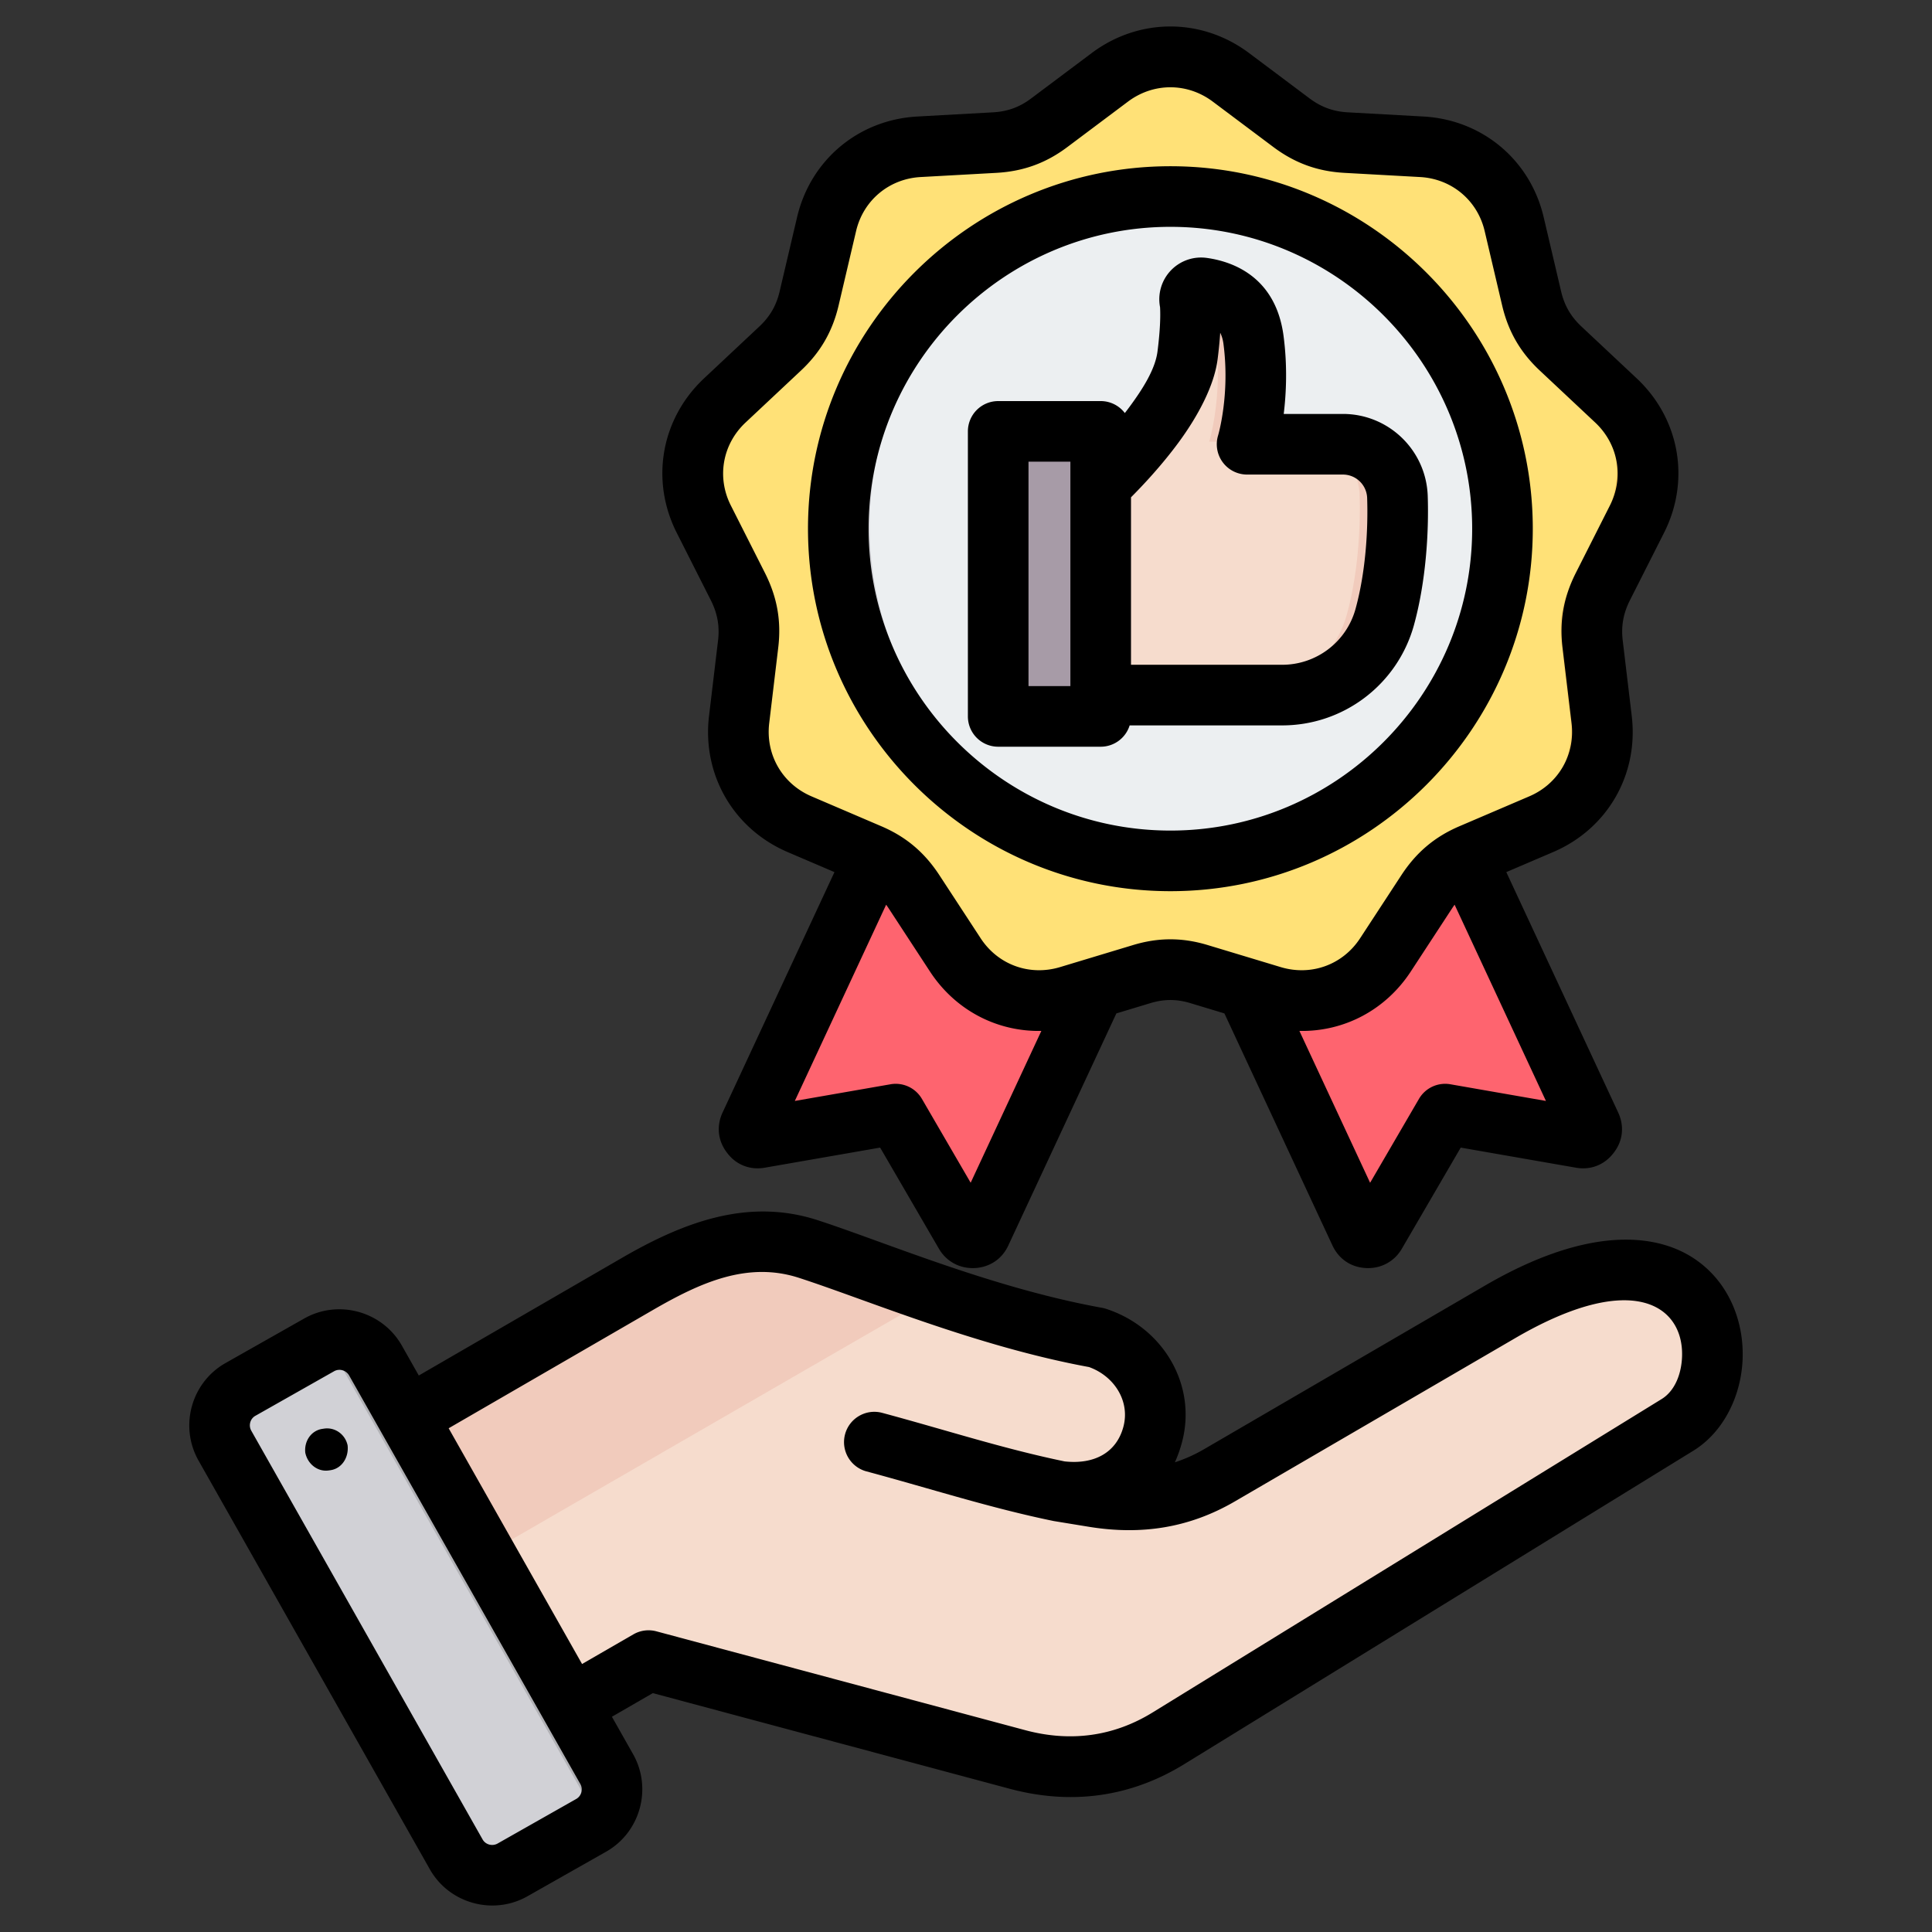
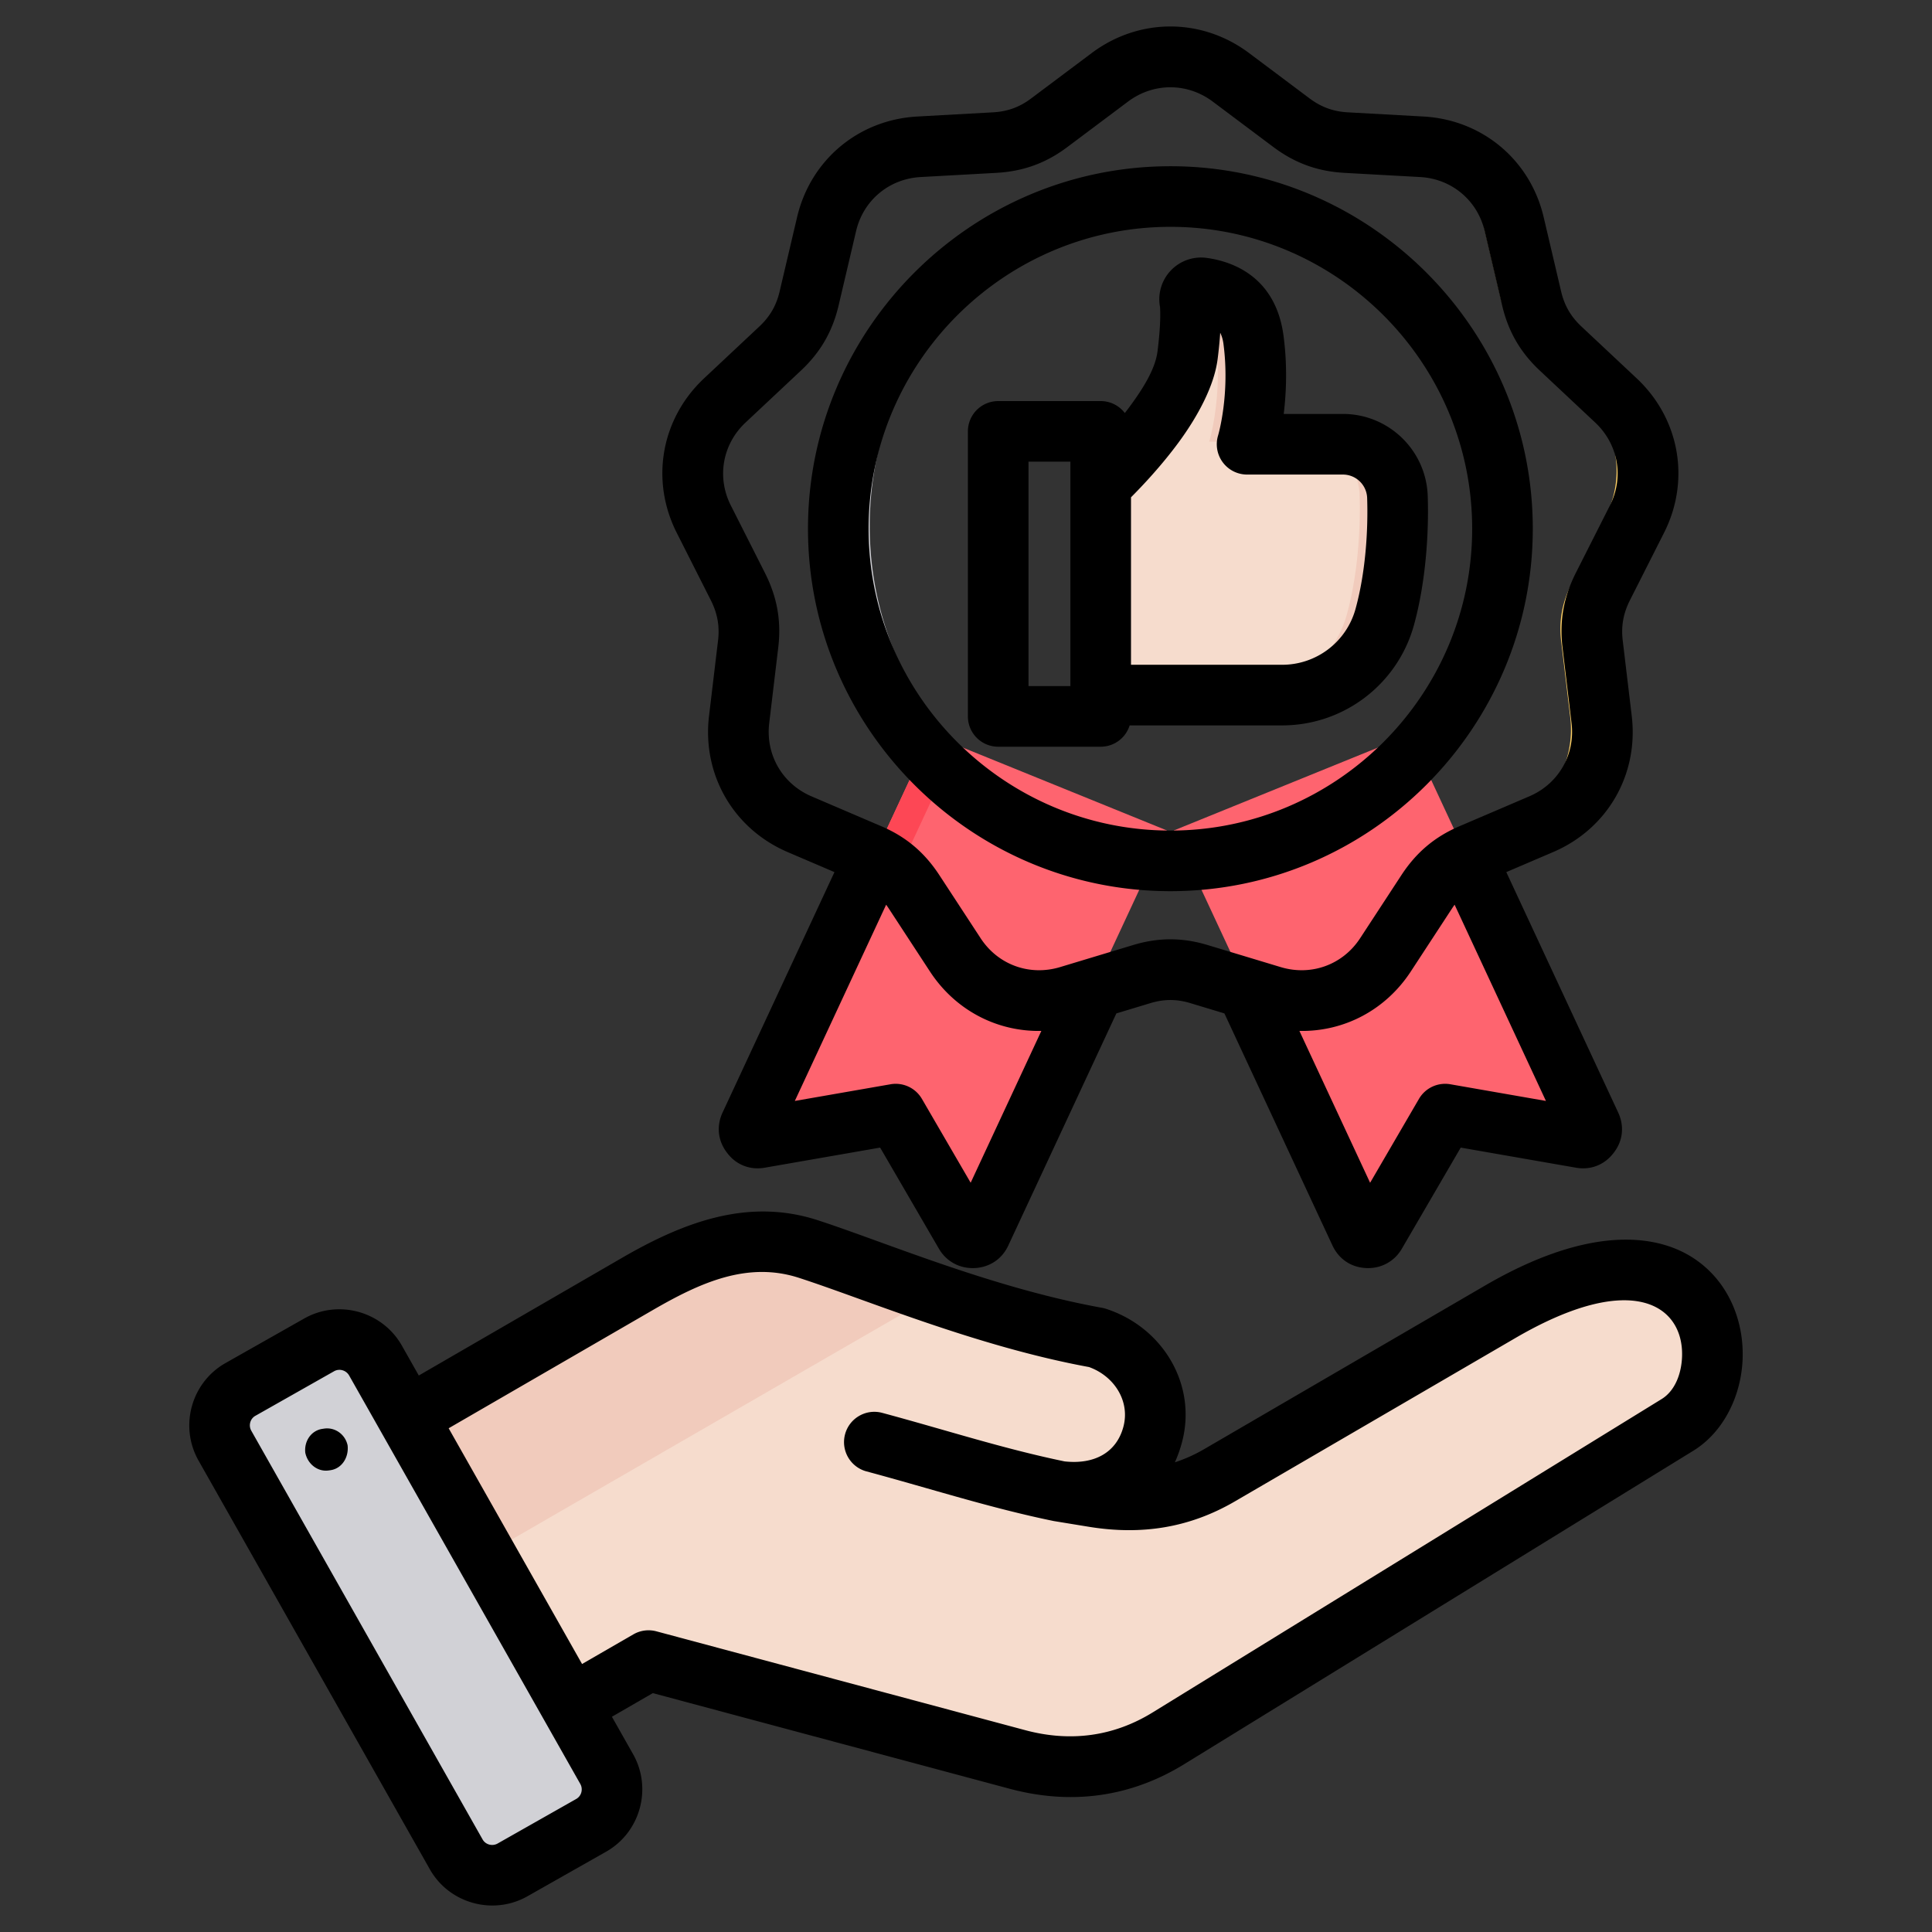
<svg xmlns="http://www.w3.org/2000/svg" version="1.1" width="512" height="512" x="0" y="0" viewBox="0 0 510 510" style="enable-background:new 0 0 512 512" xml:space="preserve" fill-rule="evenodd">
  <rect x="0" y="0" width="510" height="510" fill="#333333" stroke="none" />
  <g>
    <path fill="#FE646F" d="M372.213 193.902 309.87 219.22l49.099 105.455c.401.836 1.137 1.337 2.04 1.371.903.033 1.706-.401 2.141-1.171l18.328-31.472 35.854 6.254c.903.167 1.739-.167 2.274-.903.569-.702.669-1.605.268-2.441z" opacity="1" data-original="#fe646f" />
-     <path fill="#FD4755" d="m357.198 320.87 16.759-28.779 7.521 1.312-18.328 31.472c-.435.77-1.238 1.204-2.141 1.171-.903-.034-1.639-.535-2.04-1.371zm54.221-22.244c.482-.682.548-1.527.17-2.313l-46.343-99.582 6.967-2.829 47.661 102.411c.401.836.301 1.739-.268 2.441-.535.736-1.371 1.07-2.274.903z" opacity="1" data-original="#fd4755" />
    <path fill="#FE646F" d="m245.688 193.902 62.343 25.318-49.098 105.455c-.368.836-1.138 1.337-2.041 1.371-.903.033-1.705-.401-2.14-1.171l-18.295-31.472-35.887 6.254c-.903.167-1.74-.167-2.275-.903-.568-.702-.669-1.605-.267-2.441z" opacity="1" data-original="#fe646f" />
    <path fill="#FD4755" d="m206.483 298.627-5.913 1.03c-.903.167-1.74-.167-2.275-.903-.568-.702-.669-1.605-.267-2.441l47.66-102.411 6.968 2.829-46.344 99.582c-.377.786-.311 1.631.171 2.314zm54.223 22.239-1.773 3.809c-.368.836-1.138 1.337-2.041 1.371-.903.033-1.705-.401-2.14-1.171l-18.295-31.472 7.522-1.311z" opacity="1" data-original="#fd4755" />
-     <path fill="#FFE177" d="m324.888 19.716 16.02 12.007c4.382 3.278 8.964 4.95 14.449 5.251l19.967 1.104c11.94.668 21.673 8.829 24.382 20.468l4.582 19.499c1.237 5.318 3.679 9.566 7.693 13.312l14.582 13.679c8.729 8.194 10.937 20.703 5.518 31.372l-9.03 17.86c-2.441 4.883-3.311 9.7-2.642 15.151l2.375 19.867c1.404 11.873-4.917 22.877-15.954 27.593l-18.362 7.86c-5.05 2.14-8.796 5.317-11.806 9.9l-10.937 16.722c-6.555 10.034-18.462 14.349-29.934 10.904l-19.164-5.786c-5.218-1.606-10.135-1.606-15.352 0l-19.165 5.786c-11.471 3.445-23.378-.87-29.934-10.904l-10.936-16.722c-3.01-4.583-6.756-7.76-11.807-9.9l-18.361-7.86c-11.004-4.716-17.359-15.72-15.954-27.593l2.375-19.867c.668-5.451-.201-10.268-2.643-15.151l-9.03-17.86c-5.418-10.669-3.211-23.178 5.519-31.372l14.582-13.679c4.013-3.746 6.455-7.994 7.692-13.312l4.583-19.499c2.709-11.639 12.441-19.8 24.382-20.468l19.967-1.104c5.485-.301 10.1-1.973 14.448-5.251l16.021-12.007c9.599-7.158 22.275-7.158 31.874 0z" opacity="1" data-original="#ffe177" />
    <path fill="#FFD064" d="M304.808 14.68c6.895-1.112 14.087.567 20.08 5.036l16.02 12.007c4.382 3.278 8.964 4.95 14.449 5.251l19.967 1.104c11.94.668 21.673 8.829 24.382 20.468l4.582 19.499c1.237 5.318 3.679 9.566 7.693 13.312l14.582 13.679c8.729 8.194 10.937 20.703 5.518 31.372l-9.03 17.86c-2.441 4.883-3.311 9.7-2.642 15.151l2.375 19.867c1.404 11.873-4.917 22.877-15.954 27.593l-18.362 7.86c-5.05 2.14-8.796 5.317-11.806 9.9l-10.937 16.722c-5.849 8.953-15.958 13.352-26.217 11.75 7.176-1.139 13.68-5.241 17.933-11.75l10.936-16.722c3.01-4.583 6.756-7.76 11.807-9.9l18.361-7.86c11.038-4.716 17.359-15.72 15.954-27.593l-2.375-19.867c-.668-5.451.201-10.268 2.643-15.151l9.03-17.86c5.418-10.669 3.211-23.178-5.519-31.372l-14.582-13.679c-4.013-3.746-6.455-7.994-7.692-13.312l-4.583-19.499c-2.709-11.639-12.441-19.8-24.382-20.468l-19.967-1.104c-5.485-.301-10.067-1.973-14.448-5.251l-16.021-12.007c-3.606-2.689-7.646-4.368-11.795-5.036zm0 240.95a27.966 27.966 0 0 0-3.533.849l-19.165 5.786c-4.03 1.21-8.114 1.463-12.001.846a27.99 27.99 0 0 0 3.717-.846l19.164-5.786c4.027-1.239 7.874-1.522 11.818-.849z" opacity="1" data-original="#ffd064" />
-     <path fill="#ECEFF1" d="M308.972 226.558c48.242 0 87.633-39.39 87.633-87.675 0-48.284-39.391-87.675-87.633-87.675-48.285 0-87.676 39.391-87.676 87.675 0 48.285 39.391 87.675 87.676 87.675z" opacity="1" data-original="#eceff1" />
    <path fill="#D1D1D6" d="M313.112 51.305c-46.374 2.176-83.531 40.683-83.531 87.578 0 46.896 37.157 85.402 83.531 87.578a87.506 87.506 0 0 1-4.14.097c-48.285 0-87.676-39.39-87.676-87.675 0-48.284 39.391-87.675 87.676-87.675 1.387 0 2.768.032 4.14.097z" opacity="1" data-original="#d1d1d6" />
    <path fill="#F6DCCD" d="m90.253 381.609 77.223-44.732c14.499-8.402 29.231-14.36 45.174-9.194 17.758 5.772 46.757 18.131 76.338 23.46 10.985 3.561 17.828 14.547 14.849 25.695-3.003 11.148-12.405 16.896-25.718 14.848l10.357 1.653c11.846 1.908 22.715.279 33.095-5.772l74.243-43.243c57.719-33.607 66.191 18.107 47.013 29.93l-134.755 82.971c-12.381 7.611-25.95 9.403-40.007 5.633l-97.727-26.183-36.214 20.899c-6.959 4.003-15.896 1.606-19.922-5.353l-29.279-50.69c-4.003-6.959-1.605-15.896 5.33-19.922z" opacity="1" data-original="#f6dccd" />
    <path fill="#F1CBBC" d="m90.253 381.609 77.223-44.732c14.499-8.402 29.231-14.36 45.174-9.194 9.496 3.073 22.226 8.053 36.516 12.824L99.563 426.9l-14.64-25.369c-4.003-6.959-1.605-15.896 5.33-19.922z" opacity="1" data-original="#f1cbbc" />
    <path fill="#D1D1D6" d="m99.214 359.359 61.256 108.223c2.956 5.237 1.094 11.94-4.119 14.895l-20.854 11.8c-5.213 2.956-11.916 1.094-14.895-4.143L59.369 381.911c-2.979-5.236-1.117-11.939 4.119-14.895l20.83-11.8c5.237-2.955 11.94-1.094 14.896 4.143z" opacity="1" data-original="#d1d1d6" />
-     <path fill="#B1B1B5" d="m131.448 433.719 10.822 19.154 10.729 18.945c2.956 5.213 1.117 11.893-4.096 14.872l7.448-4.213c5.213-2.955 7.075-9.658 4.119-14.895l-10.752-19.015-21.598-38.169-21.622-38.192-7.284-12.847c-2.561-4.538-7.937-6.54-12.731-5.074l12.591 22.25 21.598 38.169 10.752 18.991z" opacity="1" data-original="#b1b1b5" />
    <path fill="#F6DCCD" d="M290.557 127.214s21.075-19.429 22.933-34.128c.854-6.757.888-11.122.674-13.867a3.025 3.025 0 0 1 3.361-3.888c4.772.679 12.026 3.53 13.367 13.7 2.028 15.375-1.689 27.555-1.689 27.555h25.287c7.757 0 14.122 6.142 14.398 13.894.313 9.197-.473 21.294-3.357 31.73a28.078 28.078 0 0 1-27.061 20.59l-47.913.001z" opacity="1" data-original="#f6dccd" />
    <path fill="#F1CBBC" d="M314.104 77.639a3.024 3.024 0 0 1 3.421-2.308c4.772.679 12.026 3.53 13.367 13.7 2.028 15.375-1.689 27.555-1.689 27.555h-10s3.717-12.18 1.689-27.555c-.788-5.977-3.619-9.427-6.788-11.392zm30.386 38.947h10c7.757 0 14.122 6.142 14.398 13.894.313 9.197-.473 21.294-3.357 31.73a28.078 28.078 0 0 1-27.061 20.59h-10a28.078 28.078 0 0 0 27.061-20.59c2.884-10.436 3.67-22.533 3.357-31.73-.276-7.752-6.641-13.894-14.398-13.894z" opacity="1" data-original="#f1cbbc" />
-     <path fill="#A79BA7" d="M290.557 117.268a4.073 4.073 0 0 0-4.077-4.076h-18.905a4.075 4.075 0 0 0-4.077 4.076v67.085a4.073 4.073 0 0 0 4.077 4.076h18.905a4.073 4.073 0 0 0 4.077-4.076v-67.085z" opacity="1" data-original="#a79ba7" />
    <path fill="#837683" d="M267.667 113.192a4.25 4.25 0 0 0-.028.48v67.085a4.077 4.077 0 0 0 4.077 4.076h18.813a4.08 4.08 0 0 1-4.049 3.596h-18.905a4.075 4.075 0 0 1-4.077-4.076v-67.085a4.073 4.073 0 0 1 4.077-4.076z" opacity="1" data-original="#837683" />
    <path d="m161.529 453.18 5.592 9.88.011.019c5.098 9.069 1.865 20.64-7.152 25.733l-20.758 11.765-.025.014c-9.068 5.098-20.639 1.865-25.734-7.156L52.418 385.571c-5.145-9.077-1.911-20.66 7.117-25.759l20.783-11.766.007-.004c9.024-5.096 20.6-1.894 25.738 7.13l.011.019 4.477 7.91 53.8-31.148c16.507-9.547 33.382-15.733 51.513-9.846 17.458 5.661 45.957 17.868 75.044 23.124a8.1 8.1 0 0 1 1.042.261c15.024 4.865 24.144 20.062 20.041 35.317a33.836 33.836 0 0 1-1.852 5.206 40.043 40.043 0 0 0 7.795-3.514l74.019-43.109c27.068-15.769 45.125-13.959 55.339-7.106 8.871 5.951 12.993 16.105 12.728 26.08-.268 10.083-5.091 19.705-12.999 24.575L312.71 465.634c-14.285 8.817-29.932 10.889-46.142 6.564l-.009-.002-94.228-25.254zm-8.342 17.743L92.158 363.087c-.793-1.39-2.573-1.899-3.964-1.114l-20.776 11.763-.007.003c-1.381.78-1.86 2.555-1.073 3.942l.002.004 61.047 107.869.004.006c.783 1.388 2.566 1.868 3.961 1.086l20.739-11.754.01-.006c1.388-.784 1.868-2.568 1.086-3.963zm.462-31.669 13.552-7.825a7.996 7.996 0 0 1 6.071-.799l97.422 26.109c11.806 3.149 23.21 1.701 33.613-4.72l.007-.005 134.317-82.697c3.581-2.206 5.273-6.81 5.394-11.376.351-13.207-12.895-22.855-44.018-4.724l-74.017 43.108c-12.003 6.995-24.583 8.934-38.292 6.751a6131.875 6131.875 0 0 1-9.548-1.561c-16.717-3.432-32.221-8.48-49.425-13.104a8.003 8.003 0 0 1-5.649-9.802c1.145-4.264 5.538-6.795 9.802-5.65 16.768 4.507 31.884 9.45 48.162 12.816 7.885.863 13.684-2.358 15.499-9.117l.001-.004c1.834-6.82-2.452-13.417-9.067-15.786-29.68-5.456-58.729-17.764-76.547-23.542l-.003-.001c-13.649-4.432-26.134 1.291-38.561 8.478l-53.93 31.224zm-68.525-62.072.416-.061c2.938-.437 5.63 1.564 6.223 4.44.34 3.162-1.517 6.104-4.538 6.536l-.416.06c-2.992.446-5.627-1.746-6.222-4.686-.328-3.085 1.588-5.868 4.537-6.289zm135.153-146.966-12.368-5.294c-14.311-6.134-22.575-20.447-20.748-35.889l.001-.01 2.375-19.869.003-.025c.467-3.81-.148-7.176-1.852-10.589l-9.015-17.829c-7.051-13.885-4.184-30.166 7.177-40.831l14.586-13.682.015-.014c2.797-2.611 4.498-5.572 5.36-9.278l.004-.017 4.579-19.484c3.526-15.148 16.189-25.775 31.729-26.645l.006-.001 19.972-1.104c3.823-.209 7.043-1.367 10.073-3.651l.018-.014 16.022-12.008.016-.012c12.48-9.306 28.961-9.306 41.442 0l.015.012 16.018 12.005c3.061 2.29 6.263 3.458 10.095 3.668l19.973 1.104.006.001c15.54.87 28.203 11.497 31.725 26.628l4.582 19.501.004.017c.863 3.706 2.563 6.667 5.361 9.278l.014.014 14.586 13.682c11.361 10.665 14.229 26.946 7.183 40.819l-9.02 17.841c-1.705 3.413-2.32 6.779-1.852 10.589l.003.025 2.375 19.869.001.01c1.827 15.445-6.399 29.757-20.752 35.89l-12.364 5.293 29.501 63.391c1.743 3.683 1.259 7.642-1.152 10.706-2.395 3.18-6.067 4.635-10.032 3.919l-30.345-5.293-15.496 26.608c-1.921 3.371-5.413 5.342-9.382 5.195-3.941-.146-7.205-2.255-8.957-5.904l-.04-.085-28.511-61.236-8.896-2.686-.04-.012c-3.619-1.114-7.029-1.114-10.648 0l-.041.012-8.896 2.686-28.478 61.166c-1.653 3.675-5.036 5.911-9.029 6.059-3.962.147-7.45-1.817-9.368-5.17l-15.482-26.633-30.374 5.293c-3.979.717-7.66-.748-10.018-3.901-2.429-3.111-2.903-7.058-1.166-10.724zm163.704 8.604c-.213.291-.42.59-.623.899l-10.929 16.711c-6.716 10.279-17.746 15.948-29.418 15.705l18.664 40.088 12.898-22.148a8 8 0 0 1 8.288-3.855l25.227 4.401zm-109.09 33.315c-11.673.244-22.703-5.426-29.416-15.701l-10.931-16.715a21.605 21.605 0 0 0-.624-.899l-24.108 51.803 25.263-4.403a7.999 7.999 0 0 1 8.29 3.861l12.866 22.133zm45.212-245.341c-6.718-5.007-15.587-5.007-22.305 0l-16.007 11.997c-5.662 4.264-11.67 6.448-18.81 6.84l-19.964 1.104c-8.343.467-15.147 6.165-17.04 14.297l-.004.016-4.582 19.501c-1.613 6.917-4.791 12.445-10.011 17.32l-14.579 13.677c-6.1 5.726-7.648 14.465-3.862 21.921l.007.012 9.031 17.862.016.032c3.172 6.345 4.296 12.604 3.43 19.686l-2.373 19.855c-.982 8.306 3.464 16.002 11.162 19.301l18.353 7.856c6.563 2.786 11.44 6.909 15.353 12.867l.009.013 10.94 16.728c4.585 7.017 12.915 10.027 20.937 7.619l19.142-5.779c6.8-2.088 13.209-2.088 20.009 0l19.142 5.779c8.023 2.408 16.352-.602 20.937-7.619l10.94-16.728.009-.013c3.914-5.958 8.791-10.081 15.354-12.867l18.356-7.857.004-.002c7.719-3.298 12.136-10.995 11.155-19.298l-2.373-19.855c-.866-7.082.257-13.341 3.429-19.686l.016-.032 9.032-17.862.006-.012c3.786-7.456 2.238-16.195-3.861-21.921l-14.58-13.677c-5.219-4.875-8.398-10.403-10.011-17.32l-4.582-19.501-.004-.016c-1.893-8.132-8.697-13.83-17.039-14.297l-19.961-1.104c-7.139-.391-13.102-2.568-18.804-6.833l-.006-.005zm-11.131 208.455c-52.696 0-95.685-42.989-95.685-95.685 0-52.695 42.989-95.685 95.685-95.685 52.65 0 95.643 42.989 95.643 95.685 0 52.697-42.993 95.685-95.643 95.685zm0-16c43.844 0 79.643-35.802 79.643-79.685s-35.799-79.685-79.643-79.685c-43.884 0-79.685 35.801-79.685 79.685s35.801 79.685 79.685 79.685zM298.2 191.485a8.004 8.004 0 0 1-7.643 5.629h-27.059a8 8 0 0 1-8-8v-75.238a8 8 0 0 1 8-8h27.059a7.99 7.99 0 0 1 6.371 3.16c.419-.542.837-1.093 1.249-1.652 3.463-4.694 6.78-9.898 7.376-14.617.698-5.521.81-9.232.674-11.674a11.025 11.025 0 0 1 12.474-12.99c7.185 1.033 18.109 5.293 20.123 20.566 1.049 7.96.713 15.157.045 20.602h15.621c12.065-.001 21.963 9.552 22.393 21.609v.012c.337 9.895-.538 22.906-3.64 34.133l-.001.003c-4.326 15.632-18.552 26.457-34.772 26.457H298.2zm.357-60.207v44.207h39.913a20.08 20.08 0 0 0 19.351-14.723c2.663-9.641 3.361-20.819 3.072-29.317a6.407 6.407 0 0 0-6.403-6.174h-25.287a8 8 0 0 1-7.652-10.335s3.189-10.689 1.41-24.175c-.151-1.149-.453-2.112-.856-2.917-.131 2.012-.347 4.31-.678 6.93-.89 7.04-5.209 15.107-10.375 22.109-4.515 6.12-9.538 11.432-12.495 14.395zm-16-9.402h-11.059v59.238h11.059z" fill="#000000" opacity="1" data-original="#000000" />
  </g>
</svg>